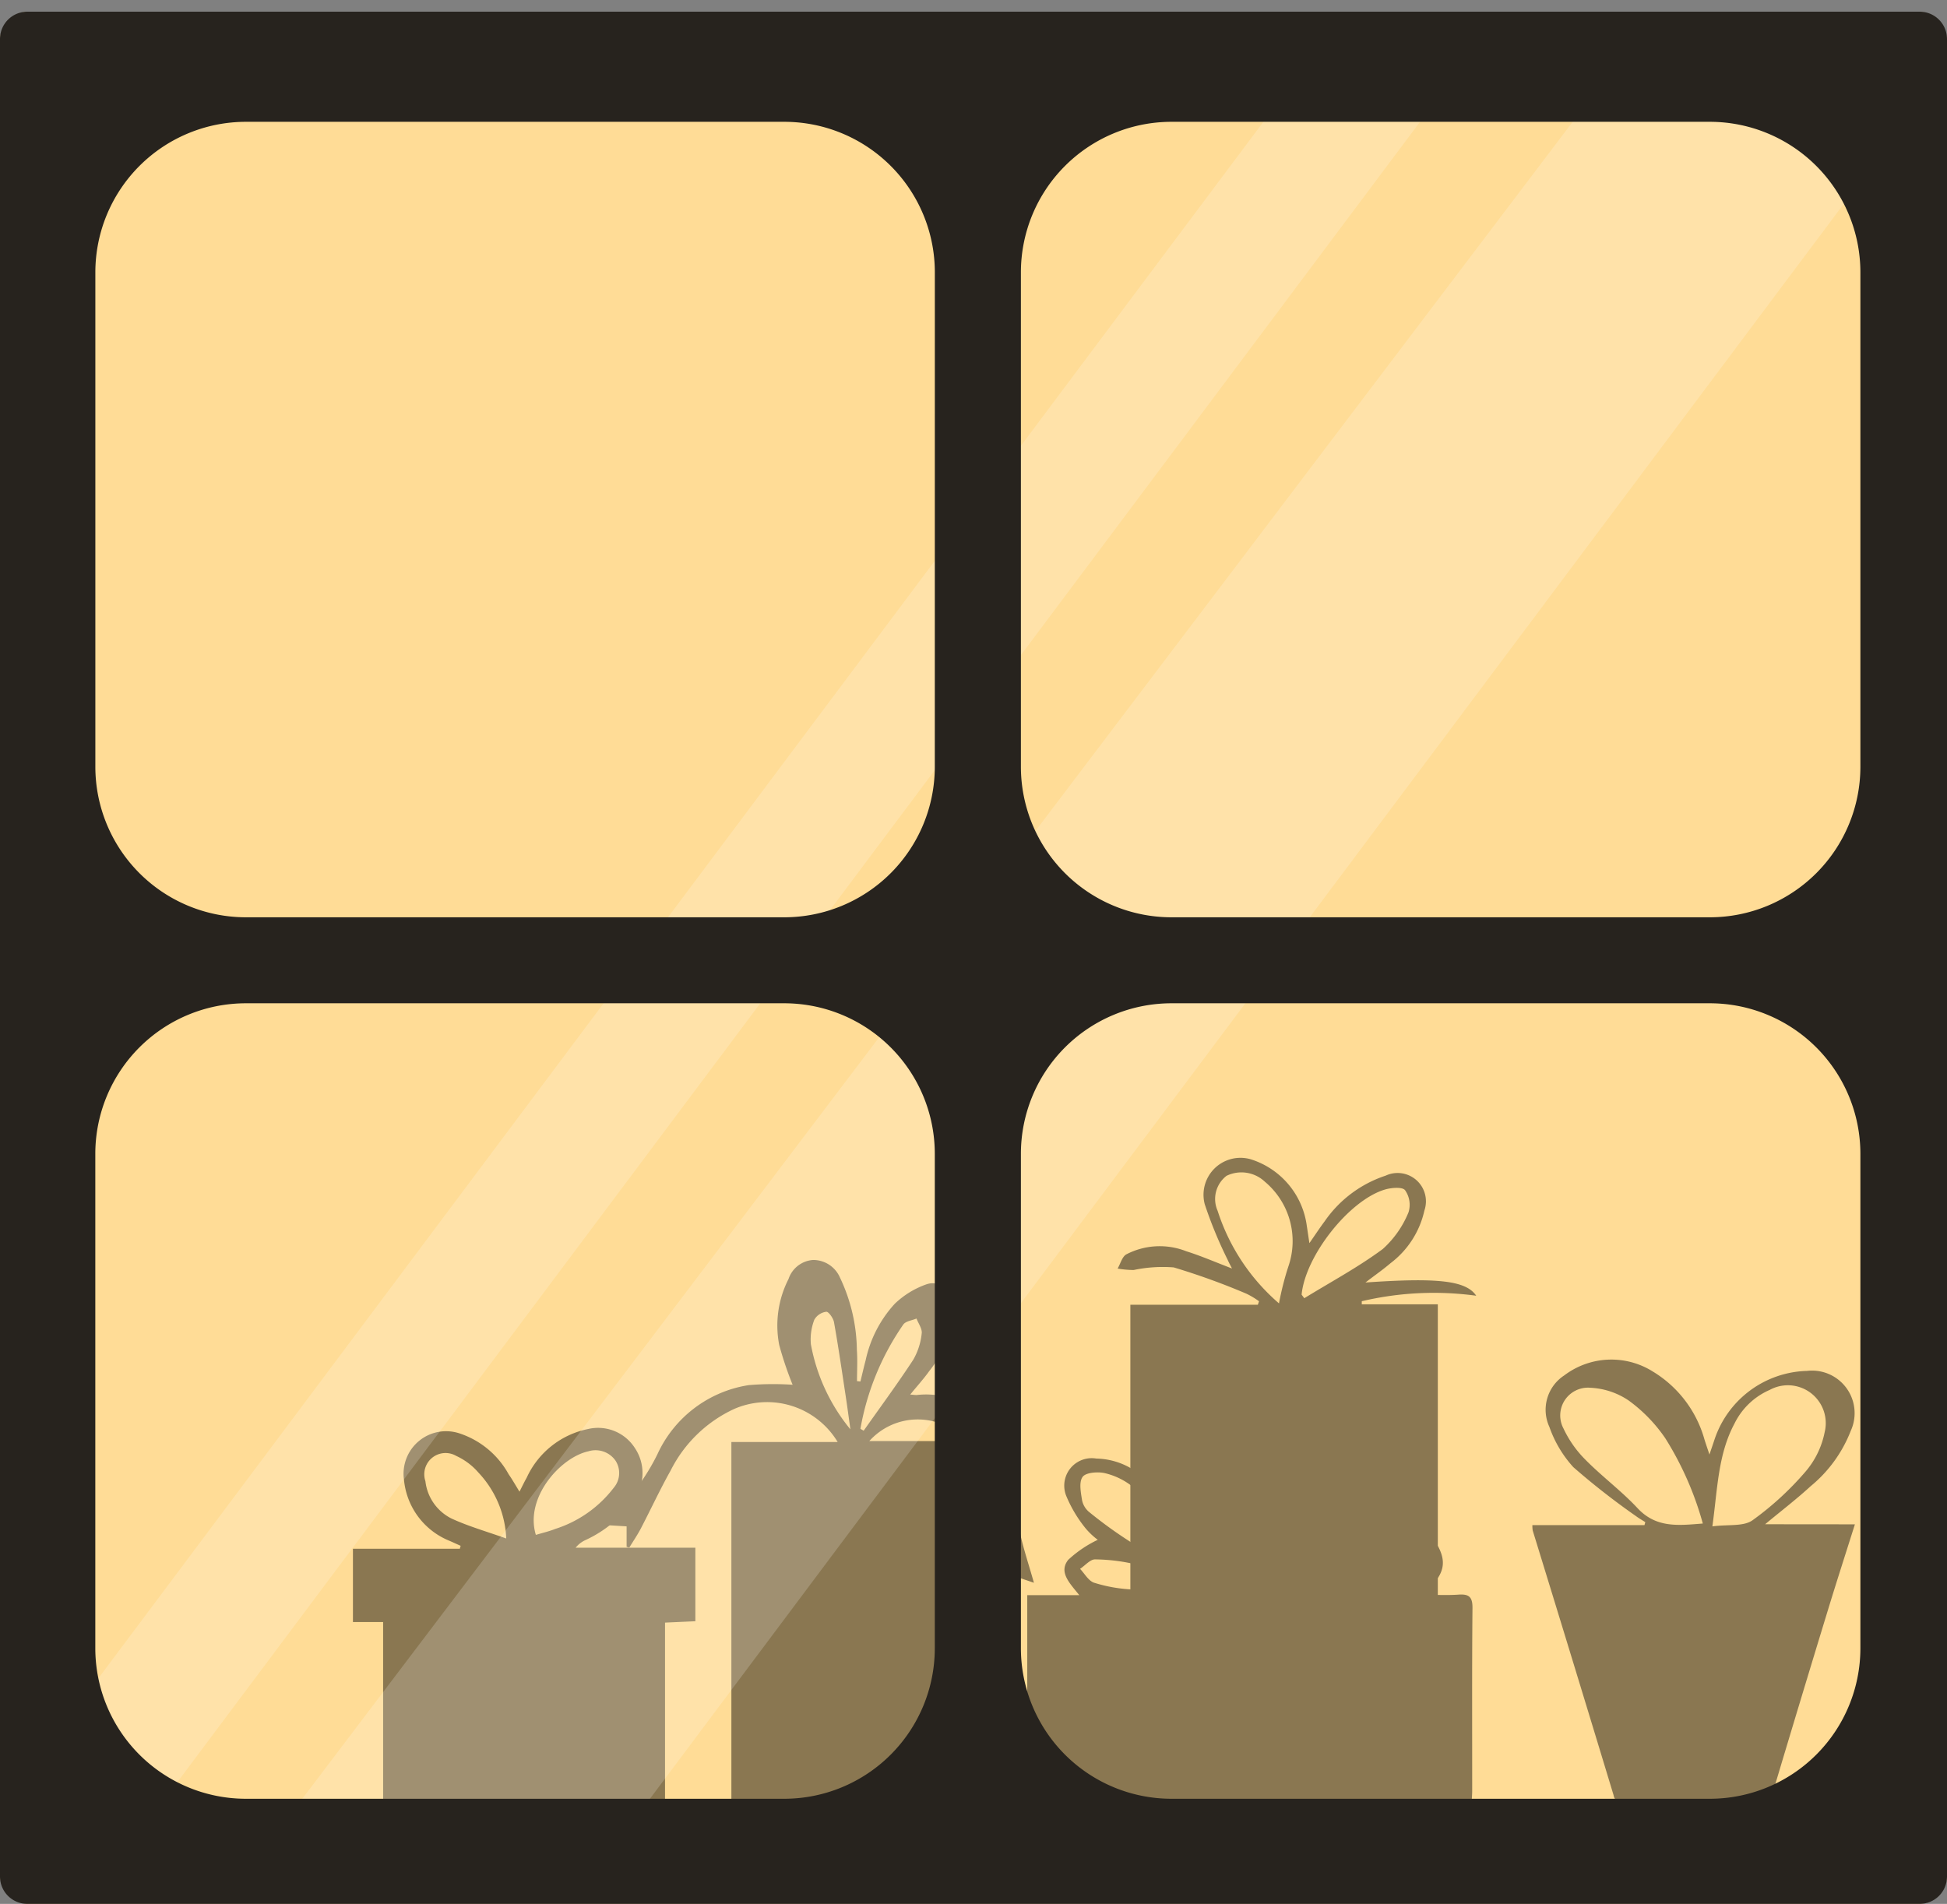
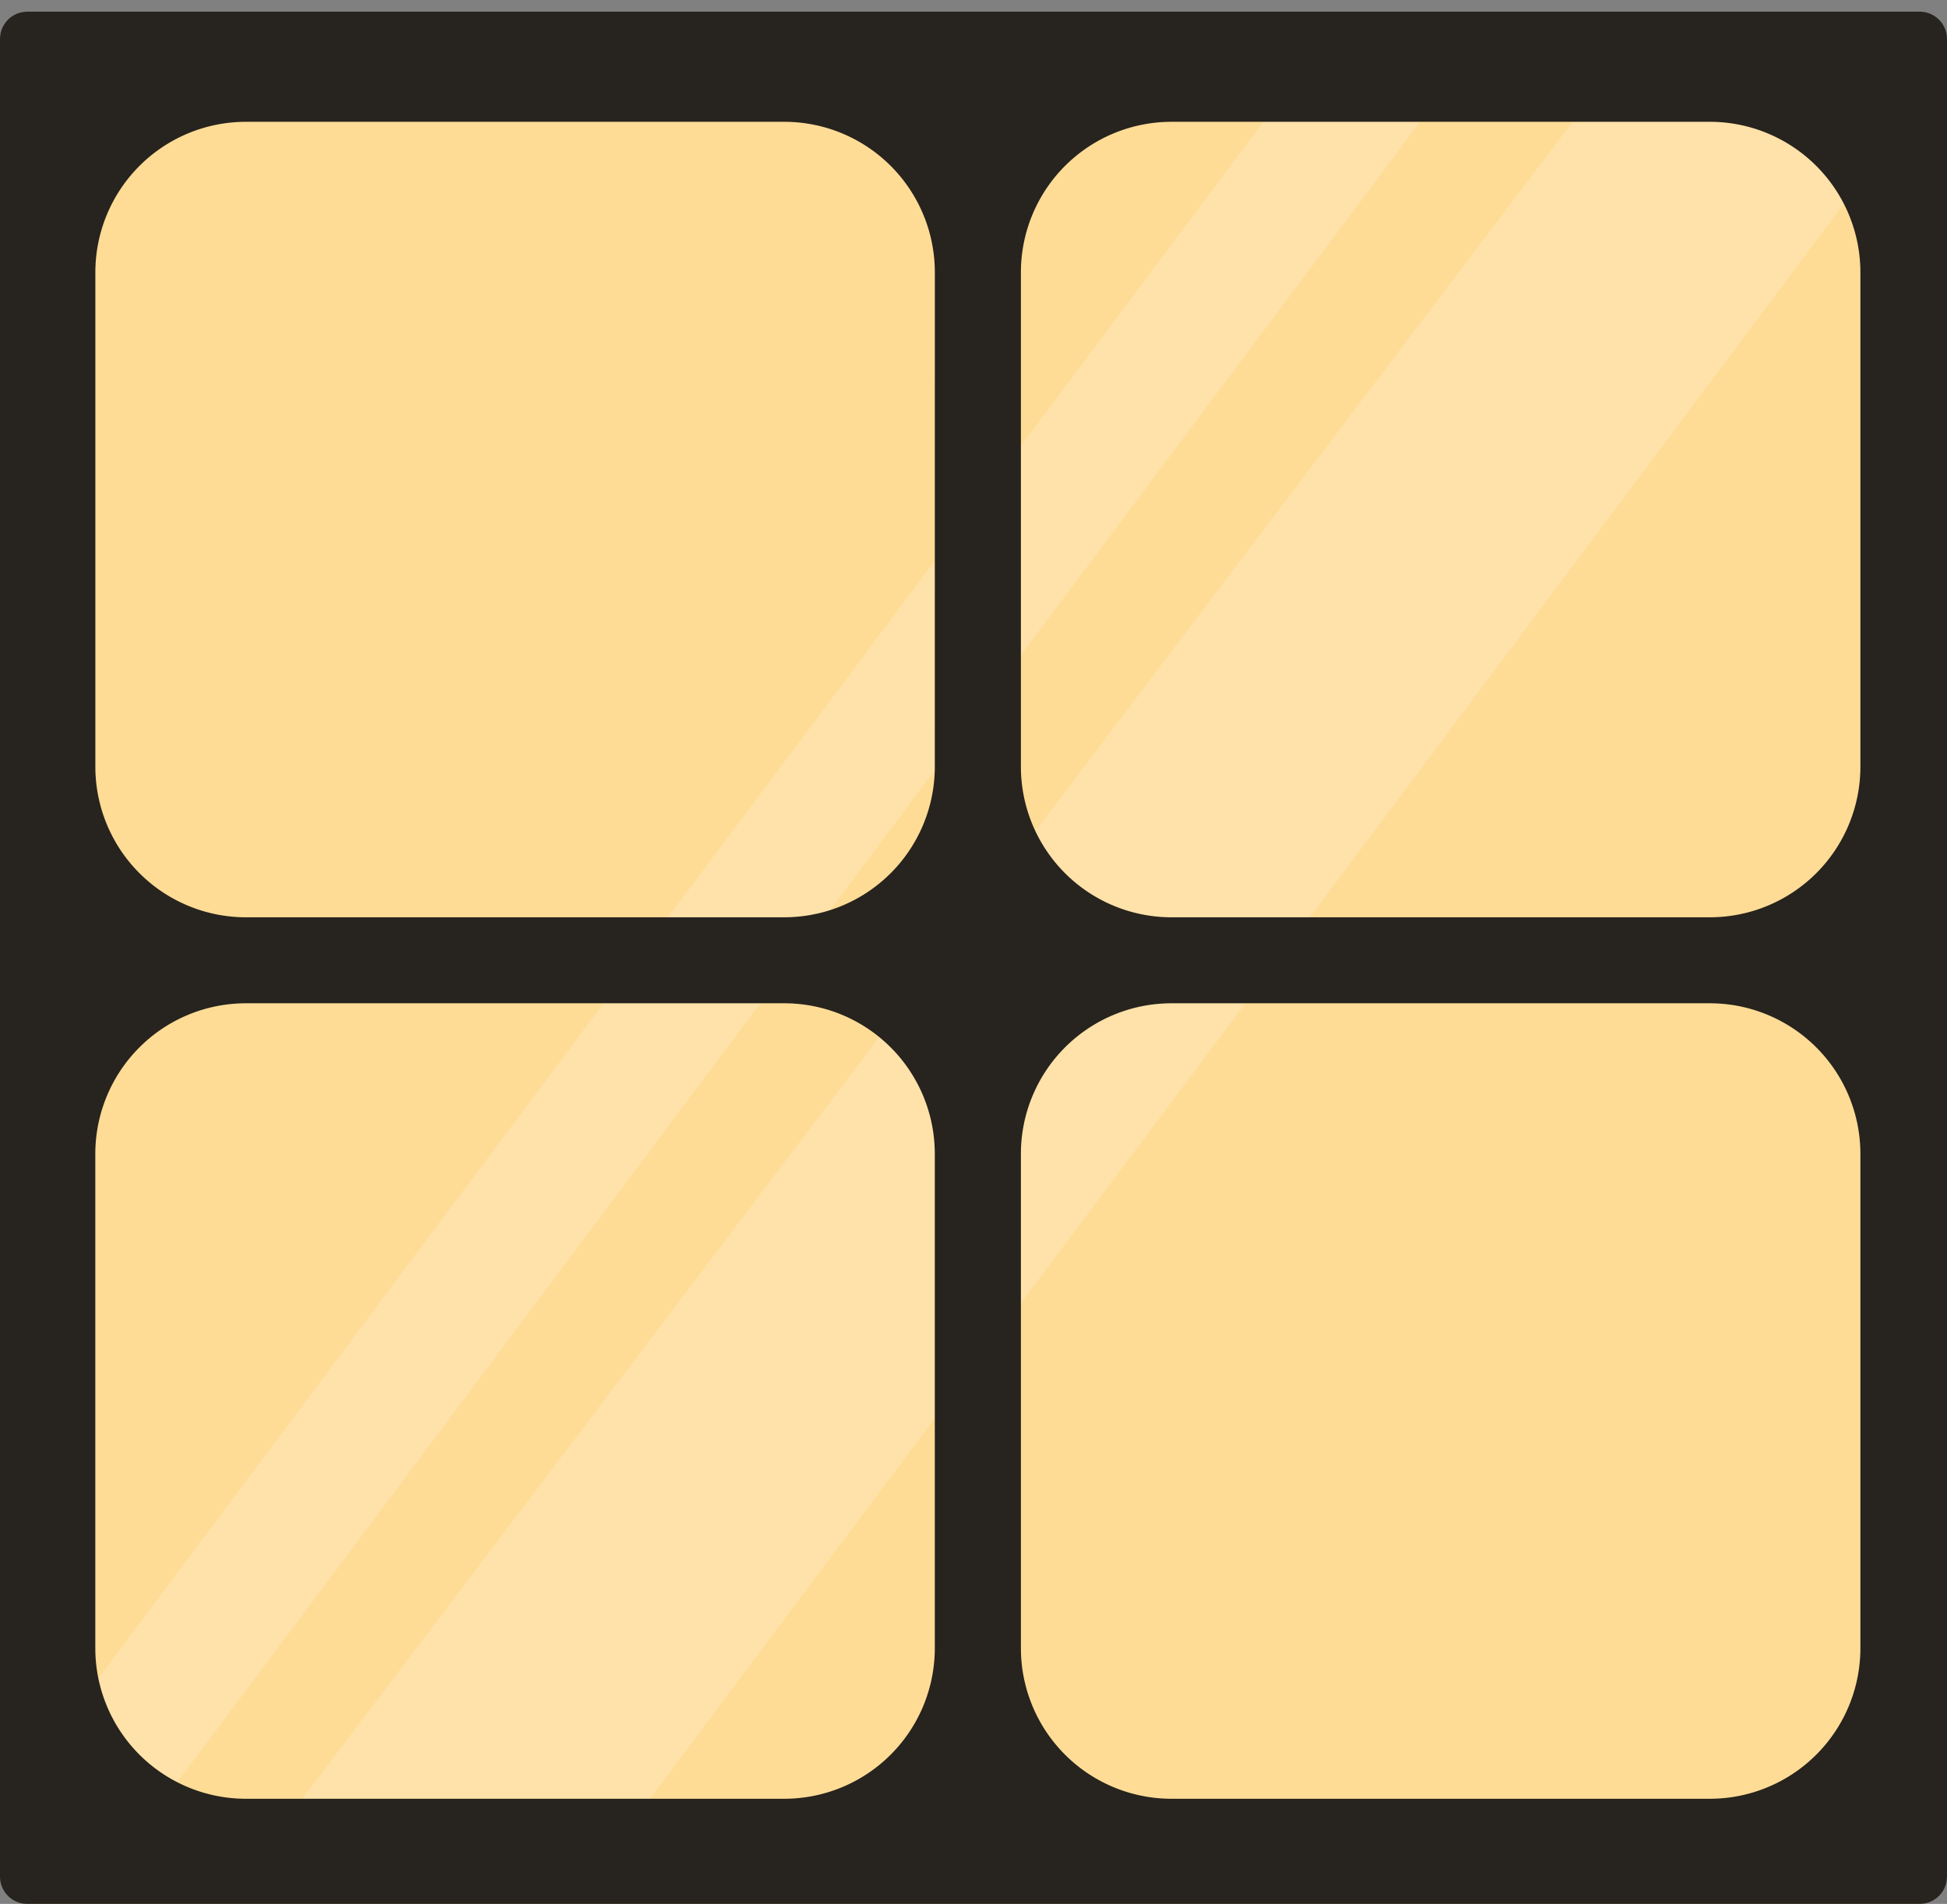
<svg xmlns="http://www.w3.org/2000/svg" width="92.172" height="90.14" viewBox="0 0 92.172 90.14">
  <rect x="0" y="0" width="92.172" height="90.14" fill="#808080" stroke="none" />
  <defs>
    <clipPath id="clip-path">
-       <rect id="Rectangle_473" data-name="Rectangle 473" width="91" height="89.9" fill="#fff" stroke="#707070" stroke-width="1" />
-     </clipPath>
+       </clipPath>
  </defs>
  <g id="Composant_1_8" data-name="Composant 1 8" transform="translate(0 0.553)">
    <rect id="Rectangle_83" data-name="Rectangle 83" width="92.172" height="89.587" rx="1.376" transform="translate(0 0)" fill="#ffdc96" />
    <g id="Groupe_de_masques_26" data-name="Groupe de masques 26" transform="translate(0.509 -0.553)" clip-path="url(#clip-path)">
      <g id="e5f1zU" transform="translate(16.199 54.833)" opacity="0.46">
        <g id="Groupe_134" data-name="Groupe 134">
          <path id="Tracé_1003" data-name="Tracé 1003" d="M803.3,685.8a21.782,21.782,0,0,1,1.884-1.53,15.831,15.831,0,0,1,2.227-1.15c.372-.167.883-.214,1.082.2a1.749,1.749,0,0,1,0,1.129,3.54,3.54,0,0,1-.6.892c1,.041,1.909.232,2.267,1.289.273.8-.216,1.332-.891,1.952.67,0,1.191.028,1.708-.008.485-.034.666.1.662.626-.027,2.884-.012,5.768-.014,8.652,0,.186-.018.373-.029.593H790.562V688.6h2.464c-.445-.56-.99-1.081-.526-1.672a5.52,5.52,0,0,1,1.4-.949,3.4,3.4,0,0,1-.579-.547,6.181,6.181,0,0,1-.9-1.5,1.3,1.3,0,0,1,1.409-1.8,3.4,3.4,0,0,1,1.629.453c1.185.8,2.293,1.708,3.42,2.589a3.458,3.458,0,0,0,.708.571c0-.23.01-.461,0-.692a7.828,7.828,0,0,1,.487-3.6,4.052,4.052,0,0,1,1.651-1.93,1.483,1.483,0,0,1,2.2.459,3.445,3.445,0,0,1,.413,2.97C804.073,683.941,803.641,684.881,803.3,685.8Zm-2.2,1.74c.248-.441.483-.832.694-1.235.494-.946,1.036-1.872,1.449-2.852a3.417,3.417,0,0,0,.1-2.625c-.291-.744-.8-.952-1.366-.433a5.58,5.58,0,0,0-1.32,1.746,6.885,6.885,0,0,0-.375,3.827A2.034,2.034,0,0,0,801.1,687.544Zm-.788.826.1-.1a3.454,3.454,0,0,0-.231-.375,24.447,24.447,0,0,0-4.725-4.5,3.345,3.345,0,0,0-1.238-.572c-.334-.07-.886-.028-1.036.181-.182.252-.083.741-.024,1.114a.984.984,0,0,0,.361.571,20.441,20.441,0,0,0,2.374,1.668c.951.522,1.99.88,2.985,1.323C799.365,687.9,799.836,688.139,800.314,688.371Zm3.731-.326a9.731,9.731,0,0,0,4.31-.1c.727-.21,1.1-.629,1.008-1.055a1.262,1.262,0,0,0-1.4-.743c-.076.006-.151.027-.227.033C806.253,686.283,805.3,687.429,804.046,688.044Zm-6.385.055a9.9,9.9,0,0,0-1.71-.889,8.7,8.7,0,0,0-2.17-.3c-.232-.009-.477.29-.716.448.212.222.382.542.641.649A7.068,7.068,0,0,0,797.66,688.1Zm5.365-.891c1.9-.683,3.7-1.507,4.805-3.327C805.716,684.259,804.392,685.764,803.026,687.209Z" transform="translate(-758.639 -667.91)" />
          <path id="Tracé_1004" data-name="Tracé 1004" d="M770.34,685.894v-.967l-1.08-.066a2.632,2.632,0,0,1,.281-.362,9.838,9.838,0,0,0,2.264-3,5.715,5.715,0,0,1,4.317-3.259,13.856,13.856,0,0,1,2.077-.017,16.485,16.485,0,0,1-.635-1.886,4.837,4.837,0,0,1,.442-3.122,1.32,1.32,0,0,1,1.16-.9,1.378,1.378,0,0,1,1.275.835,8.171,8.171,0,0,1,.8,3.429c.035.489.006.981.006,1.471l.162.018c.083-.336.158-.674.248-1.007a5.727,5.727,0,0,1,1.376-2.671,4.148,4.148,0,0,1,1.475-.913c.535-.192.863.09,1,.653a4.113,4.113,0,0,1-.841,3.445c-.26.367-.566.7-.9,1.112.159.012.228.023.3.022a3.945,3.945,0,0,1,4.331,3.2c.267,1.048.322,2.148.541,3.21.171.831.448,1.639.683,2.479l-.857-.293-.149.47a3.363,3.363,0,0,1-.865-2.345c-.046-.628,0-1.262-.039-1.89a3.575,3.575,0,0,0-.839-2.182v16.669H775.3V680.934h5.032a3.9,3.9,0,0,0-4.913-1.559,6.339,6.339,0,0,0-2.993,2.906c-.505.9-.938,1.837-1.415,2.752-.163.311-.362.6-.545.9Zm11.069-5.586.153.091c.788-1.118,1.6-2.218,2.348-3.361a3.134,3.134,0,0,0,.4-1.241c.033-.219-.156-.471-.246-.709-.211.09-.5.12-.621.277A12.416,12.416,0,0,0,781.409,680.308Zm-.475.026c-.073-.525-.143-1.049-.222-1.573-.178-1.169-.347-2.34-.554-3.5-.034-.191-.254-.5-.362-.494a.764.764,0,0,0-.568.373,2.6,2.6,0,0,0-.165,1.163A8.84,8.84,0,0,0,780.934,680.334Zm5.479.555a3.076,3.076,0,0,0-4.583,0Z" transform="translate(-757.384 -667.495)" />
          <path id="Tracé_1005" data-name="Tracé 1005" d="M806.84,673.075c3.38-.236,4.762-.1,5.244.626a14.863,14.863,0,0,0-5.418.26l0,.146h3.6v13.828H795.711V674.128h6.035l.056-.165a3.835,3.835,0,0,0-.592-.356,32.881,32.881,0,0,0-3.446-1.247,6.671,6.671,0,0,0-1.9.124,4.908,4.908,0,0,1-.756-.069c.134-.229.21-.557.41-.672a3.428,3.428,0,0,1,2.839-.148c.707.222,1.39.521,2.165.816-.087-.172-.153-.29-.206-.414a20.105,20.105,0,0,1-1.084-2.629,1.75,1.75,0,0,1,2.166-2.131,3.835,3.835,0,0,1,2.664,3.143c.036.236.071.473.124.832.288-.414.494-.729.72-1.03a5.654,5.654,0,0,1,2.889-2.166,1.341,1.341,0,0,1,1.836,1.65,4.291,4.291,0,0,1-1.611,2.5C807.676,672.462,807.3,672.721,806.84,673.075Zm-4.093.989a13.91,13.91,0,0,1,.439-1.734,3.667,3.667,0,0,0-1.11-4.029,1.614,1.614,0,0,0-1.811-.278,1.382,1.382,0,0,0-.423,1.657A9.687,9.687,0,0,0,802.748,674.064Zm1.07-.416.128.171c1.245-.766,2.543-1.462,3.713-2.328a4.741,4.741,0,0,0,1.222-1.743,1.2,1.2,0,0,0-.165-1.044c-.126-.163-.644-.121-.944-.033C806.069,669.171,803.994,671.814,803.818,673.649Z" transform="translate(-758.907 -667.188)" />
          <path id="Tracé_1006" data-name="Tracé 1006" d="M758.07,689.966h-1.43v-3.471H761.7l.039-.139c-.175-.078-.349-.158-.524-.235a3.464,3.464,0,0,1-2.158-2.888,2.014,2.014,0,0,1,2.627-2.2,4.128,4.128,0,0,1,2.326,1.933c.169.242.314.5.515.826.139-.273.234-.472.343-.665a4.085,4.085,0,0,1,2.9-2.3,2.068,2.068,0,0,1,2.211.887,2.129,2.129,0,0,1-.022,2.431,5.676,5.676,0,0,1-2.3,1.935,1.27,1.27,0,0,0-.474.366h5.668v3.481l-1.436.065v8.553H758.07Zm7.228-4.127c.306-.092.622-.163.918-.282a5.63,5.63,0,0,0,2.771-1.95,1.076,1.076,0,0,0,.079-1.29,1.153,1.153,0,0,0-1.281-.435C766.469,682.168,764.76,684.073,765.3,685.839Zm-1.4.17a4.848,4.848,0,0,0-1.324-3.128,3.071,3.071,0,0,0-1.041-.78,1.007,1.007,0,0,0-1.462,1.193,2.255,2.255,0,0,0,1.229,1.767C762.1,685.431,762.958,685.674,763.9,686.01Z" transform="translate(-756.64 -668.003)" />
          <path id="Tracé_1007" data-name="Tracé 1007" d="M831.24,685.133c-.452,1.432-.868,2.718-1.262,4.01q-1.338,4.378-2.648,8.765a.545.545,0,0,1-.631.472q-3.135-.025-6.269,0a.526.526,0,0,1-.615-.427q-1.9-6.269-3.829-12.532a1.545,1.545,0,0,1-.014-.25h5.306l.039-.142c-.148-.095-.3-.18-.442-.286a34.663,34.663,0,0,1-2.967-2.319,5.57,5.57,0,0,1-1.13-1.9,1.941,1.941,0,0,1,.7-2.44,3.692,3.692,0,0,1,4.208-.178,5.484,5.484,0,0,1,2.434,3.216c.059.188.124.374.234.706.117-.347.184-.537.246-.728a4.748,4.748,0,0,1,4.374-3.231,2.014,2.014,0,0,1,2.069,2.84,6.374,6.374,0,0,1-1.9,2.62c-.653.6-1.364,1.146-2.154,1.8Zm-7.2-.039a15.124,15.124,0,0,0-1.778-4.039,7.284,7.284,0,0,0-1.735-1.787,3.519,3.519,0,0,0-1.8-.6,1.315,1.315,0,0,0-1.283,1.927,5.208,5.208,0,0,0,1.042,1.482c.79.8,1.708,1.477,2.473,2.3C821.842,685.317,822.89,685.187,824.044,685.094Zm.45.136c.744-.1,1.468.016,1.9-.287a14.33,14.33,0,0,0,2.519-2.314,4.085,4.085,0,0,0,.9-1.861,1.793,1.793,0,0,0-2.6-2,3.336,3.336,0,0,0-1.666,1.588C824.756,681.822,824.739,683.453,824.493,685.23Z" transform="translate(-760.136 -667.797)" />
        </g>
      </g>
    </g>
    <path id="Tracé_1008" data-name="Tracé 1008" d="M820.7,610.682c-1.151-.052-2.3-.076-3.457-.083l-65.158,86.018,14.889,2.125,61.7-82.436Z" transform="translate(-739.664 -609.513)" fill="#fff" opacity="0.187" style="isolation: isolate" />
    <path id="Rectangle_30-23" data-name="Rectangle 30-23" d="M802.351,609.872,807.2,613.3,744.64,696.891l-4.853-3.425Z" transform="translate(-738.939 -609.47)" fill="#fff" opacity="0.187" style="isolation: isolate" />
    <path id="Tracé_1009" data-name="Tracé 1009" d="M829.764,609.445H740.18a1.294,1.294,0,0,0-1.294,1.293v87a1.294,1.294,0,0,0,1.294,1.293h89.584a1.294,1.294,0,0,0,1.294-1.293v-87A1.294,1.294,0,0,0,829.764,609.445ZM783.14,686.929a7.13,7.13,0,0,1-7.133,7.125H750.531a7.13,7.13,0,0,1-7.133-7.125V663.517a7.13,7.13,0,0,1,7.133-7.125h25.476a7.13,7.13,0,0,1,7.133,7.125Zm0-41.733a7.13,7.13,0,0,1-7.133,7.125H750.531A7.13,7.13,0,0,1,743.4,645.2V621.784a7.13,7.13,0,0,1,7.133-7.125h25.476a7.13,7.13,0,0,1,7.133,7.125Zm43.818,41.733a7.13,7.13,0,0,1-7.133,7.125H794.349a7.13,7.13,0,0,1-7.133-7.125V663.517a7.13,7.13,0,0,1,7.133-7.125h25.476a7.13,7.13,0,0,1,7.133,7.125Zm0-41.733a7.13,7.13,0,0,1-7.133,7.125H794.349a7.13,7.13,0,0,1-7.133-7.125V621.784a7.13,7.13,0,0,1,7.133-7.125h25.476a7.13,7.13,0,0,1,7.133,7.125Z" transform="translate(-738.886 -609.445)" fill="#27231e" />
  </g>
</svg>